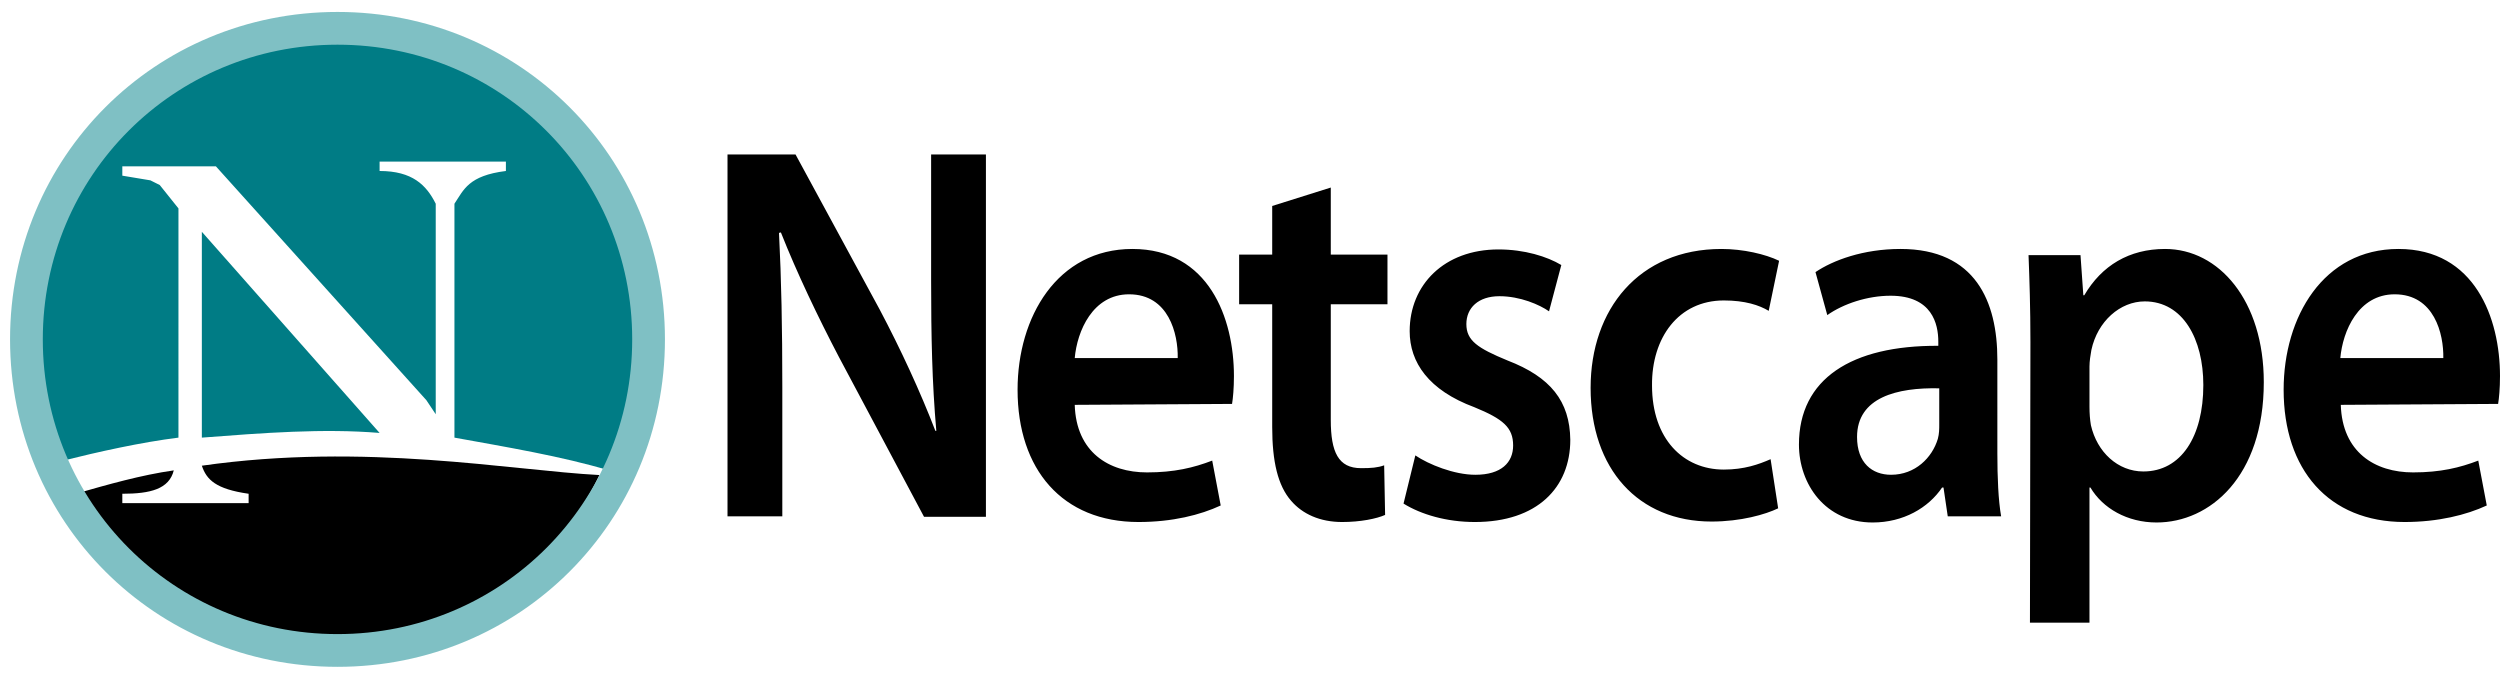
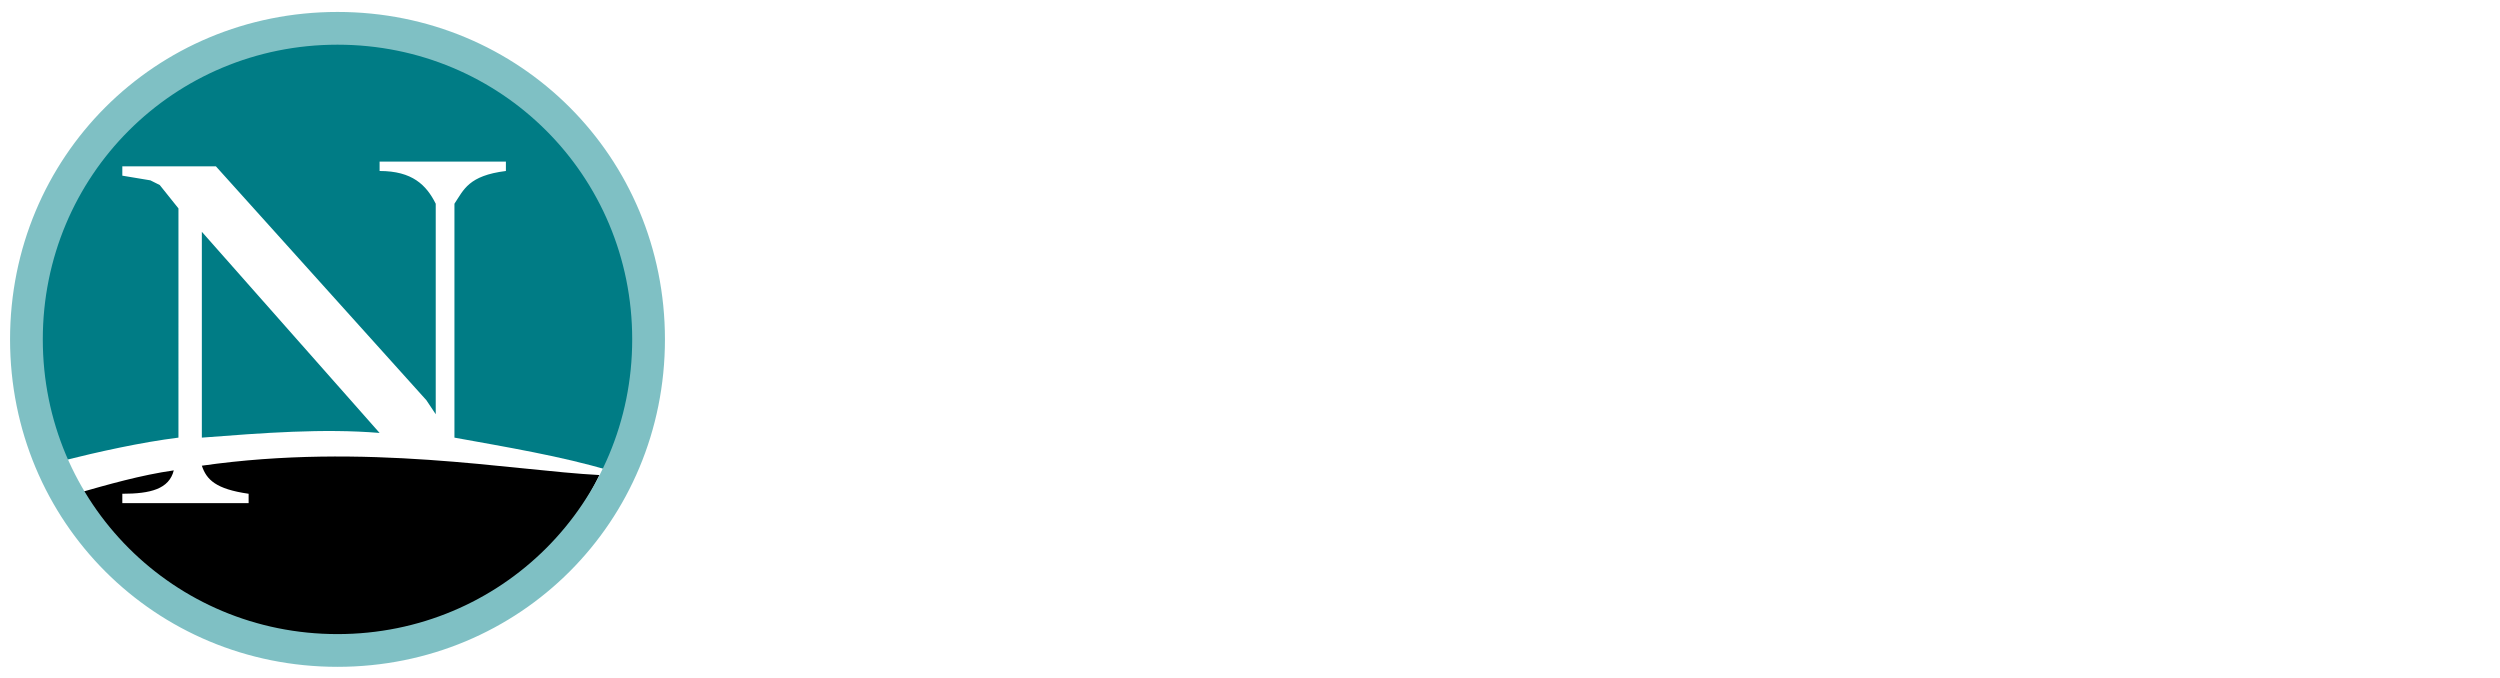
<svg xmlns="http://www.w3.org/2000/svg" xml:space="preserve" style="enable-background:new 0 0 529.2 143.5;" viewBox="0 0 529.2 143.5" y="0px" x="0px" id="Layer_1" version="1.1">
  <style type="text/css">
	.st0{fill:#007C85;}
	.st1{fill:#7FC0C4;}
</style>
  <g transform="matrix(9.902 0 0 9.902 -305.824 -713.386)">
    <g>
      <path d="M35.2,82c0.1,0.3,0.3,0.5,1,0.6v0.2h-2.7l0-0.2c0.6,0,1-0.1,1.1-0.5c-0.7,0.1-1.4,0.3-2.1,0.5c0,0,0-0.1-0.1-0.1    c1.1,1.9,3.2,3.2,5.6,3.2c2.5,0,4.7-1.4,5.7-3.5C41.8,82.1,38.7,81.5,35.2,82z" />
      <path d="M35.2,81.4c1.3-0.1,2.6-0.2,3.8-0.1L35.2,77L35.2,81.4z" class="st0" />
      <path d="M34.7,76.5L34.3,76l-0.2-0.1l-0.6-0.1l0-0.2l2,0l4.5,5l0.2,0.3v-4.5c-0.2-0.4-0.5-0.7-1.2-0.7l0-0.2h2.7v0.2    c-0.8,0.1-0.9,0.4-1.1,0.7l0,0v5c1.1,0.2,2.3,0.4,3.3,0.7l0,0c0.4-0.9,0.7-1.9,0.7-2.9c0,0,0,0,0,0c0-3.6-2.9-6.5-6.5-6.5    c-3.6,0-6.5,2.9-6.5,6.5c0,0,0,0,0,0c0,1,0.2,1.9,0.6,2.7c0,0,0,0,0,0l0,0c0.8-0.2,1.7-0.4,2.5-0.5L34.7,76.5z" class="st0" />
    </g>
    <path d="M38.1,72.3c-3.9,0-7,3.1-7,7c0,3.9,3.1,7,7,7c3.9,0,7-3.1,7-7C45.1,75.4,42,72.3,38.1,72.3z M38.1,85.6   c-3.5,0-6.3-2.8-6.3-6.3c0,0,0,0,0,0c0-3.5,2.8-6.3,6.3-6.3c3.5,0,6.3,2.8,6.3,6.3c0,0,0,0,0,0C44.4,82.8,41.6,85.6,38.1,85.6z" class="st1" />
  </g>
  <g>
-     <path d="M165.6,109.3V81.9c0-12.6-0.2-22.7-0.7-32.6l0.4-0.1c3.4,8.6,7.9,18,12.3,26.4l18,33.8h13.1V32.7h-11.6v26.7   c0,11.7,0.2,21.6,1.1,31.8h-0.2c-3.2-8.3-7.3-17.2-11.8-25.7l-17.8-32.8h-14.4v76.6L165.6,109.3z M260.8,85.5   c0.2-1.2,0.4-3.3,0.4-5.9c0-12.2-5.3-26.9-21.5-26.9c-15.9,0-24.3,14.4-24.3,29.8c0,16.9,9.5,28,25.6,28c7.2,0,13.1-1.5,17.4-3.5   l-1.8-9.5c-3.9,1.5-8,2.5-13.8,2.5c-8.1,0-15-4.3-15.3-14.3L260.8,85.5z M227.5,75.8c0.5-5.7,3.8-13.5,11.5-13.5   c8.4,0,10.4,8.4,10.3,13.5H227.5z M269.3,43.6v10.3h-7v10.5h7v26c0,7.3,1.2,12.4,4,15.6c2.4,2.8,6.1,4.5,10.8,4.5   c3.9,0,7.3-0.7,9.1-1.5L293,98.5c-1.4,0.5-2.7,0.6-4.9,0.6c-4.8,0-6.4-3.4-6.4-10.2V64.4h12V53.9h-12V39.7L269.3,43.6z    M297.1,106.6c3.7,2.3,9.1,3.9,15.1,3.9c13.2,0,20.2-7.3,20.2-17.4c-0.1-8.2-4.2-13.3-13.3-16.8c-6.3-2.6-8.7-4.2-8.7-7.7   c0-3.4,2.5-5.9,7-5.9c4.4,0,8.5,1.8,10.5,3.2l2.6-9.8c-3-1.8-7.8-3.3-13.3-3.3c-11.5,0-18.8,7.5-18.8,17.3c0,6.6,4,12.5,13.7,16.1   c6.1,2.5,8.2,4.3,8.2,8.1c0,3.6-2.5,6.2-8,6.2c-4.5,0-9.9-2.2-12.7-4.1L297.1,106.6z M374.8,97.2c-2.5,1.1-5.6,2.2-9.9,2.2   c-8.6,0-15.2-6.5-15.2-17.8c-0.1-10.1,5.6-18,15.2-18c4.5,0,7.5,1,9.5,2.2l2.2-10.6c-2.9-1.4-7.6-2.5-12.2-2.5   c-17.5,0-27.7,12.8-27.7,29.4c0,17.2,10.1,28.3,25.6,28.3c6.2,0,11.4-1.5,14.1-2.8L374.8,97.2z M422.8,76.1   c0-12.2-4.6-23.4-20.5-23.4c-7.9,0-14.3,2.4-18,4.9l2.5,9.1c3.4-2.4,8.5-4.1,13.4-4.1c8.8,0,10.1,6,10.1,9.7v0.9   c-18.4-0.1-29.5,7-29.5,20.9c0,8.4,5.6,16.5,15.6,16.5c6.5,0,11.8-3.1,14.7-7.4h0.3l0.9,6.1h11.3c-0.6-3.4-0.8-8.3-0.8-13.3   L422.8,76.1z M410.5,89.8c0,1,0,2-0.3,3.1c-1.2,4-4.8,7.6-9.9,7.6c-4,0-7.2-2.5-7.2-8c0-8.4,8.5-10.5,17.4-10.3L410.5,89.8z    M429.7,131.8h12.6v-28.6h0.2c2.6,4.4,7.8,7.4,14,7.4c11.3,0,22.7-9.7,22.7-29.7c0-17.3-9.5-28.2-20.9-28.2   c-7.6,0-13.4,3.5-17.1,9.8H441l-0.6-8.5h-11c0.2,5.2,0.4,11.1,0.4,18.4L429.7,131.8z M442.3,77.6c0-1.1,0.2-2.4,0.4-3.5   c1.3-6.1,6.1-10.3,11.3-10.3c8.1,0,12.4,8,12.4,17.7c0,10.9-4.7,18.3-12.7,18.3c-5.4,0-9.8-4.1-11.1-9.8c-0.2-1.2-0.3-2.5-0.3-3.9   L442.3,77.6z M528.8,85.5c0.2-1.2,0.4-3.3,0.4-5.9c0-12.2-5.3-26.9-21.5-26.9c-15.9,0-24.3,14.4-24.3,29.8c0,16.9,9.5,28,25.6,28   c7.1,0,13.1-1.5,17.4-3.5l-1.8-9.5c-3.9,1.5-8,2.5-13.8,2.5c-8.1,0-15-4.3-15.3-14.3L528.8,85.5z M495.4,75.8   c0.5-5.7,3.8-13.5,11.5-13.5c8.4,0,10.4,8.4,10.3,13.5H495.4z" />
-   </g>
+     </g>
</svg>